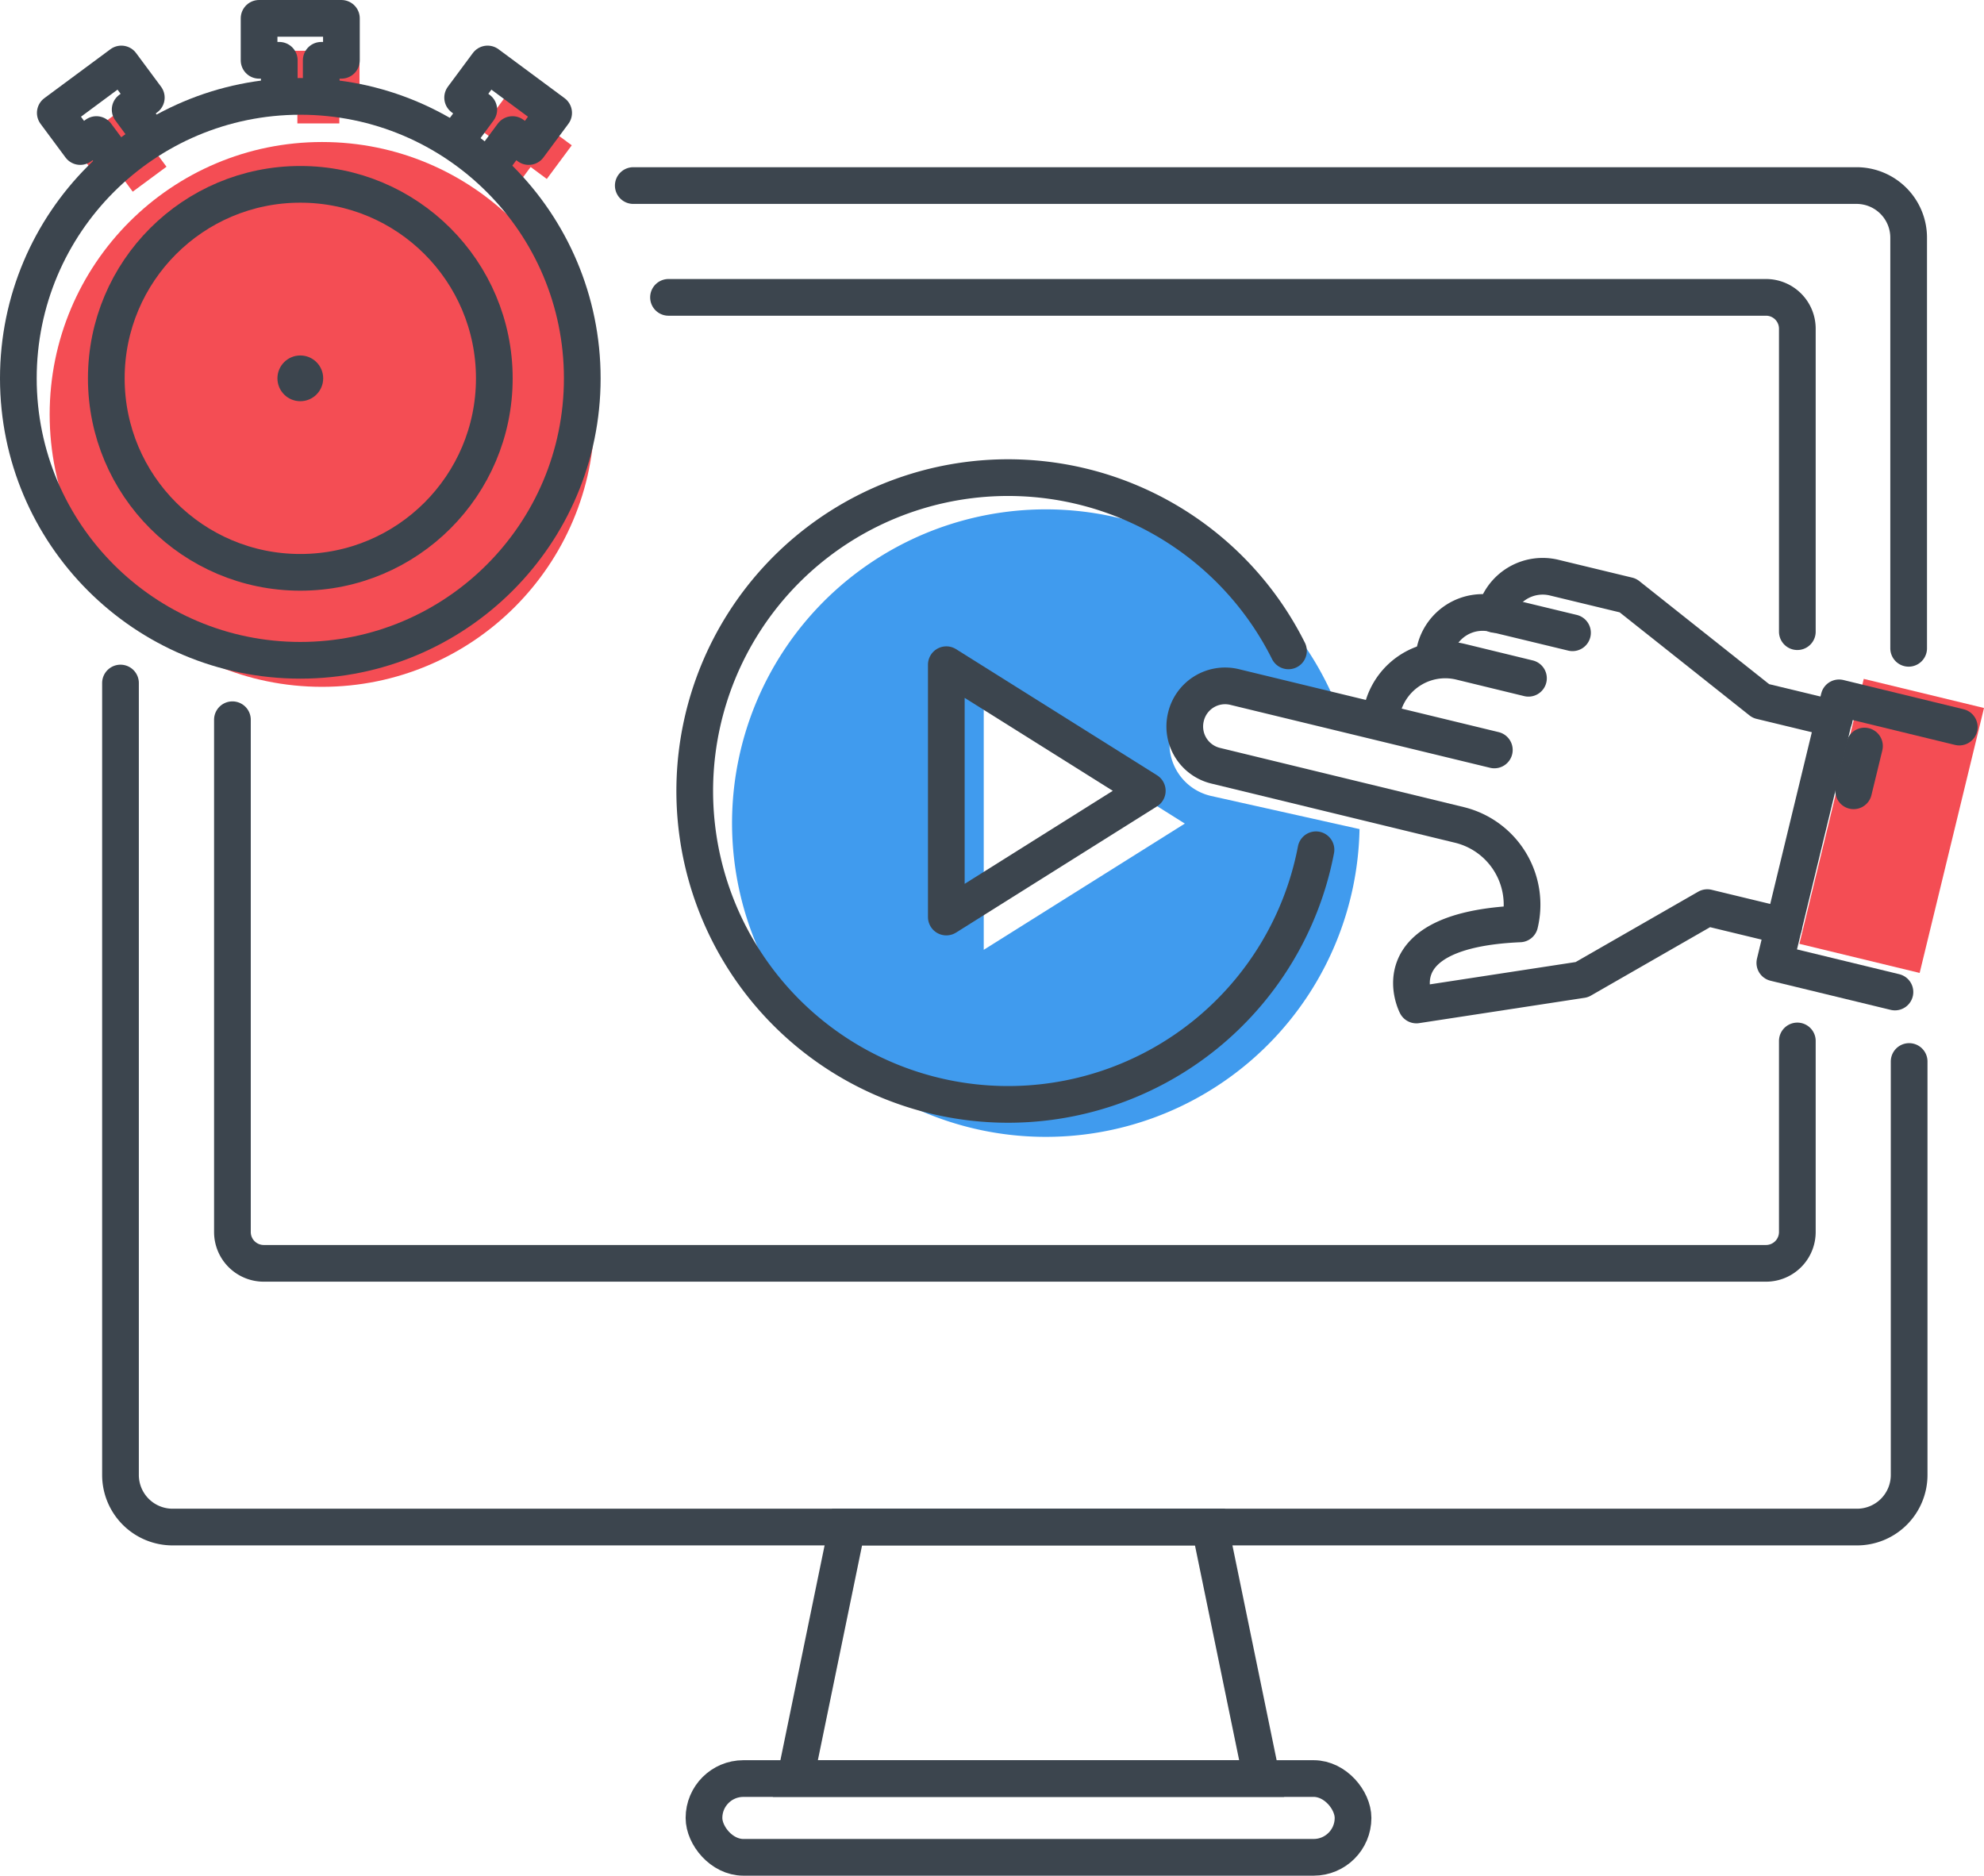
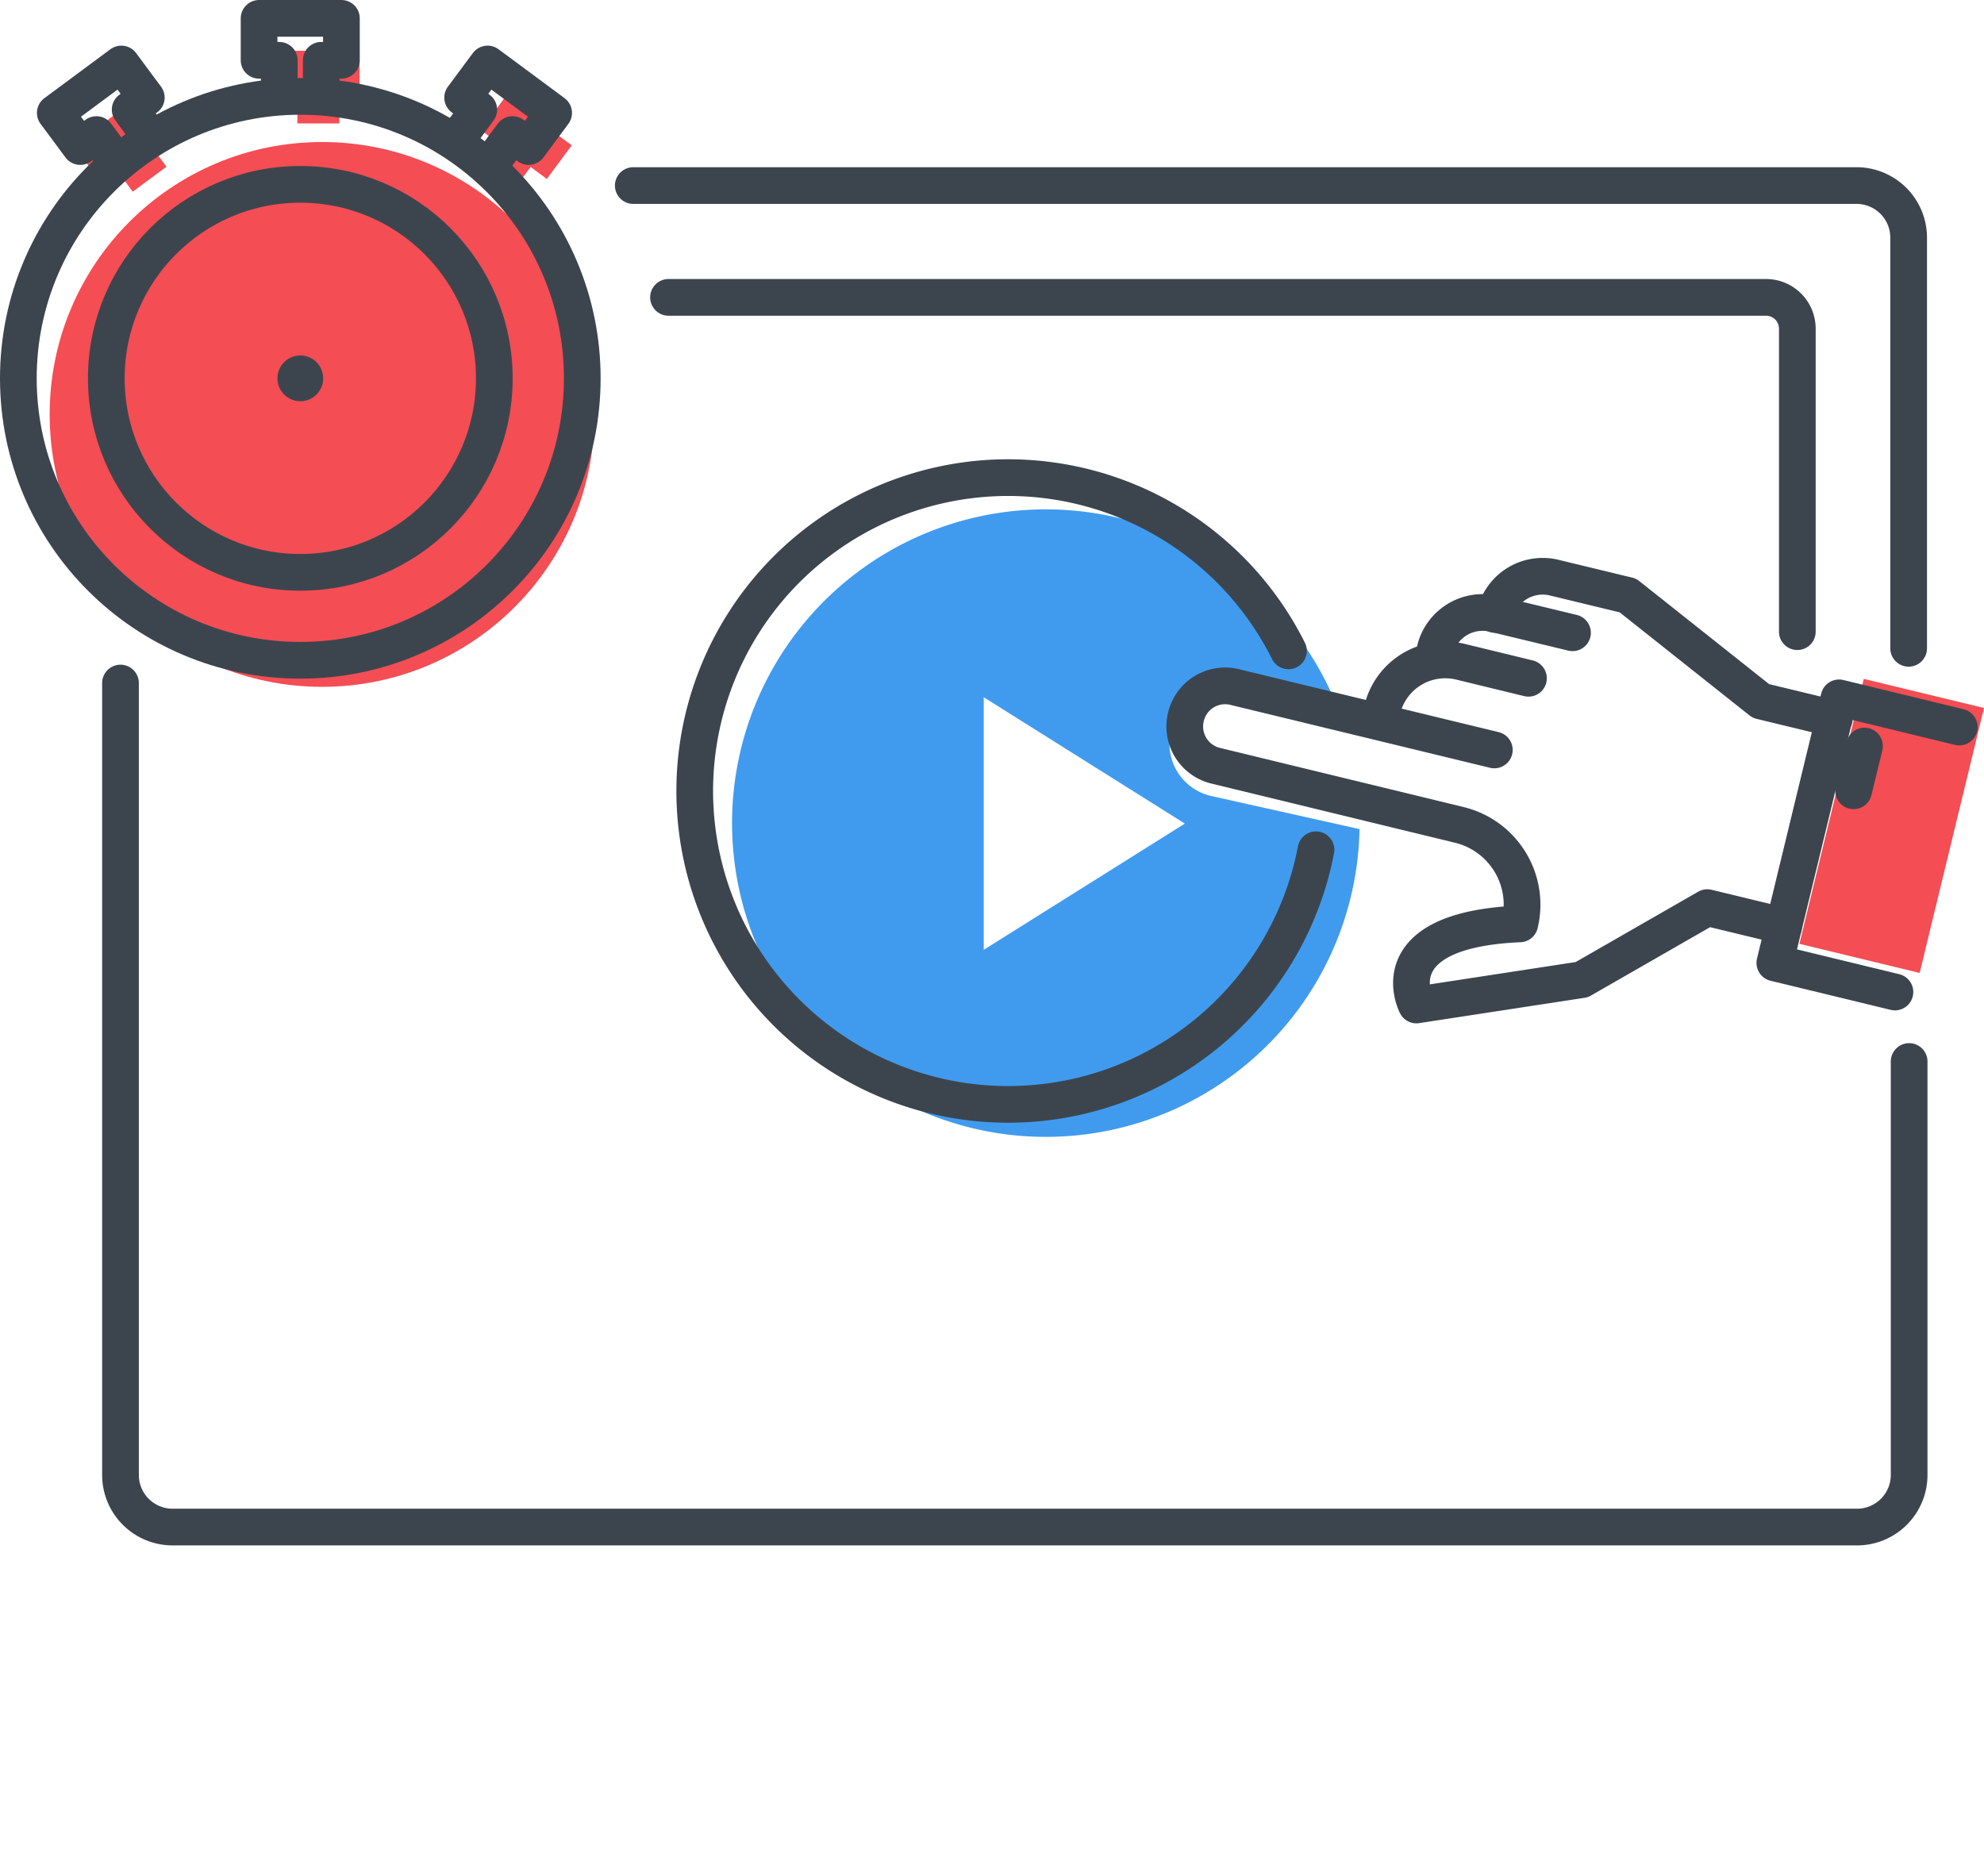
<svg xmlns="http://www.w3.org/2000/svg" viewBox="0 0 162.19 153.35">
  <defs>
    <style>.cls-1,.cls-3{fill:none;stroke:#3c454e;stroke-linecap:round;stroke-width:3px;}.cls-1{stroke-miterlimit:10;}.cls-2{fill:#f44d54;}.cls-3{stroke-linejoin:round;}.cls-4{fill:#3c454e;}.cls-5{fill:#409bee;}</style>
  </defs>
  <title>Mise en place rapide</title>
  <g id="Calque_2" data-name="Calque 2">
    <g id="Calque_1-2" data-name="Calque 1">
      <path class="cls-1" d="M156.07,86.78v33.8a4.26,4.26,0,0,1-4.26,4.26H14.11a4.26,4.26,0,0,1-4.26-4.26V55.84" />
      <path class="cls-1" d="M51.77,15.17h100a4.26,4.26,0,0,1,4.26,4.26V53" />
      <path class="cls-1" d="M146.93,51.64V26.87a2.56,2.56,0,0,0-2.56-2.56H54.65" />
-       <path class="cls-1" d="M19,58.84v41.88a2.56,2.56,0,0,0,2.56,2.56H144.37a2.56,2.56,0,0,0,2.56-2.56V85.1" />
-       <polygon class="cls-1" points="103.14 145.4 65.02 145.4 69.25 124.84 98.91 124.84 103.14 145.4" />
-       <rect class="cls-1" x="57.55" y="145.4" width="53.06" height="6.44" rx="3.22" />
      <circle class="cls-2" cx="26.33" cy="33.88" r="22.27" />
      <polyline class="cls-2" points="27.74 10.09 27.74 7.58 29.39 7.58 29.39 4.15 22.66 4.15 22.66 7.58 24.31 7.58 24.31 10.09" />
      <polyline class="cls-2" points="41.88 15.67 43.38 13.65 44.7 14.63 46.74 11.88 41.34 7.88 39.3 10.63 40.62 11.61 39.13 13.63" />
      <polyline class="cls-2" points="10.85 15.67 9.36 13.65 8.04 14.63 6 11.88 11.4 7.88 13.44 10.63 12.11 11.61 13.61 13.63" />
      <circle class="cls-3" cx="24.55" cy="30.93" r="15.86" />
      <circle class="cls-3" cx="24.55" cy="30.93" r="23.05" />
      <polyline class="cls-3" points="26.26 7.43 26.26 4.93 27.91 4.93 27.91 1.5 21.18 1.5 21.18 4.93 22.83 4.93 22.83 7.43" />
      <polyline class="cls-3" points="40.4 13.02 41.9 11 43.22 11.98 45.26 9.23 39.86 5.23 37.82 7.98 39.14 8.96 37.65 10.98" />
      <polyline class="cls-3" points="9.38 13.02 7.88 11 6.56 11.98 4.52 9.23 9.92 5.23 11.96 7.98 10.64 8.96 12.13 10.98" />
      <circle class="cls-4" cx="24.55" cy="30.93" r="1.87" />
      <path class="cls-5" d="M99,65.07a4.37,4.37,0,0,1,1-8.63,4.57,4.57,0,0,1,1,.1l8.58,1.93a25.65,25.65,0,1,0,1.56,9.31ZM80.42,77.65V57L96.86,67.33Z" />
      <path class="cls-3" d="M107.58,69.47a25.62,25.62,0,1,1-2.25-16.26" />
-       <polygon class="cls-3" points="77.36 74.97 77.36 54.34 93.79 64.65 77.36 74.97" />
      <path class="cls-3" d="M145.82,75.71l-6.25-1.51-10.26,5.89-13.52,2.07s-3.21-6.13,8.45-6.63h0a6.71,6.71,0,0,0-4.93-8.09L99.38,62.6a3.3,3.3,0,0,1-2.43-4h0a3.29,3.29,0,0,1,4-2.43l21.21,5.14" />
      <path class="cls-3" d="M113,58h0a5.3,5.3,0,0,1,6.4-3.9l5.55,1.35" />
      <path class="cls-3" d="M117.3,53.19h0a4,4,0,0,1,4.87-3l6.38,1.54" />
      <path class="cls-3" d="M122.21,50.23h0a4,4,0,0,1,4.87-3l6,1.45,10.87,8.63,6,1.45" />
      <polyline class="cls-2" points="156.93 79.54 147.1 77.16 152.36 55.5 162.19 57.88" />
      <polyline class="cls-3" points="154.91 81.1 145.09 78.72 150.34 57.05 160.17 59.44" />
      <line class="cls-3" x1="152.42" y1="60.99" x2="151.53" y2="64.65" />
    </g>
  </g>
</svg>